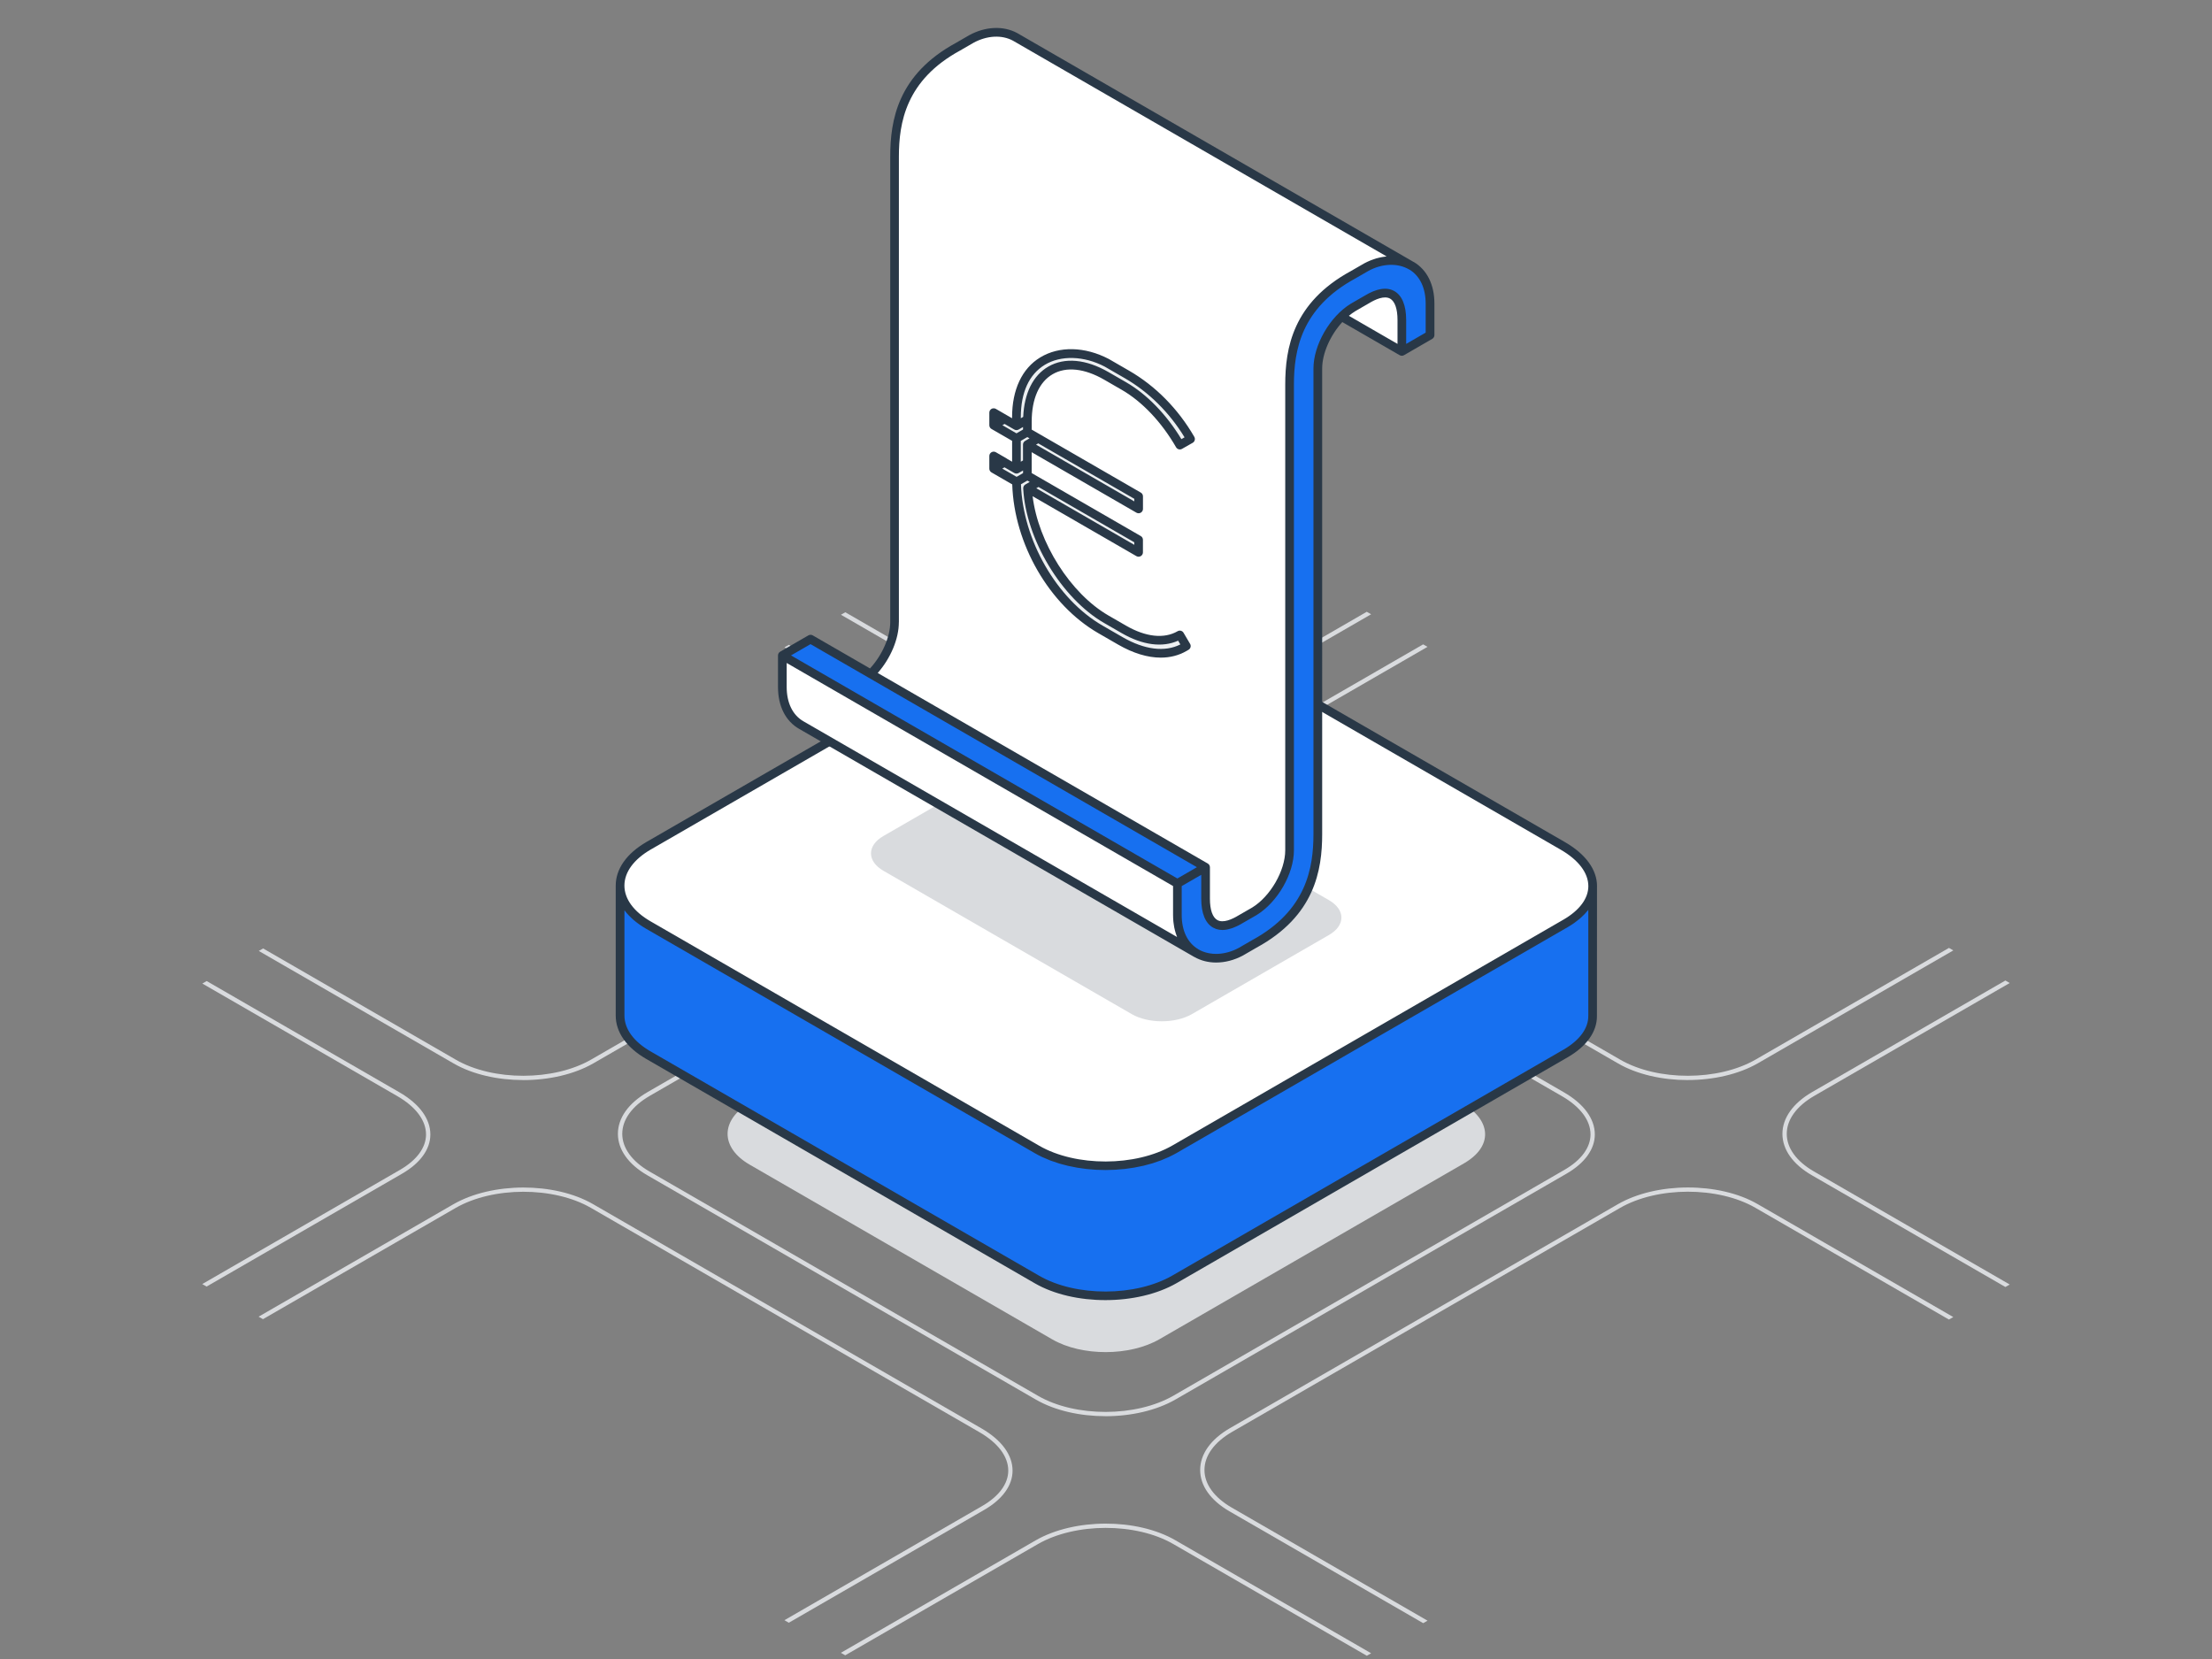
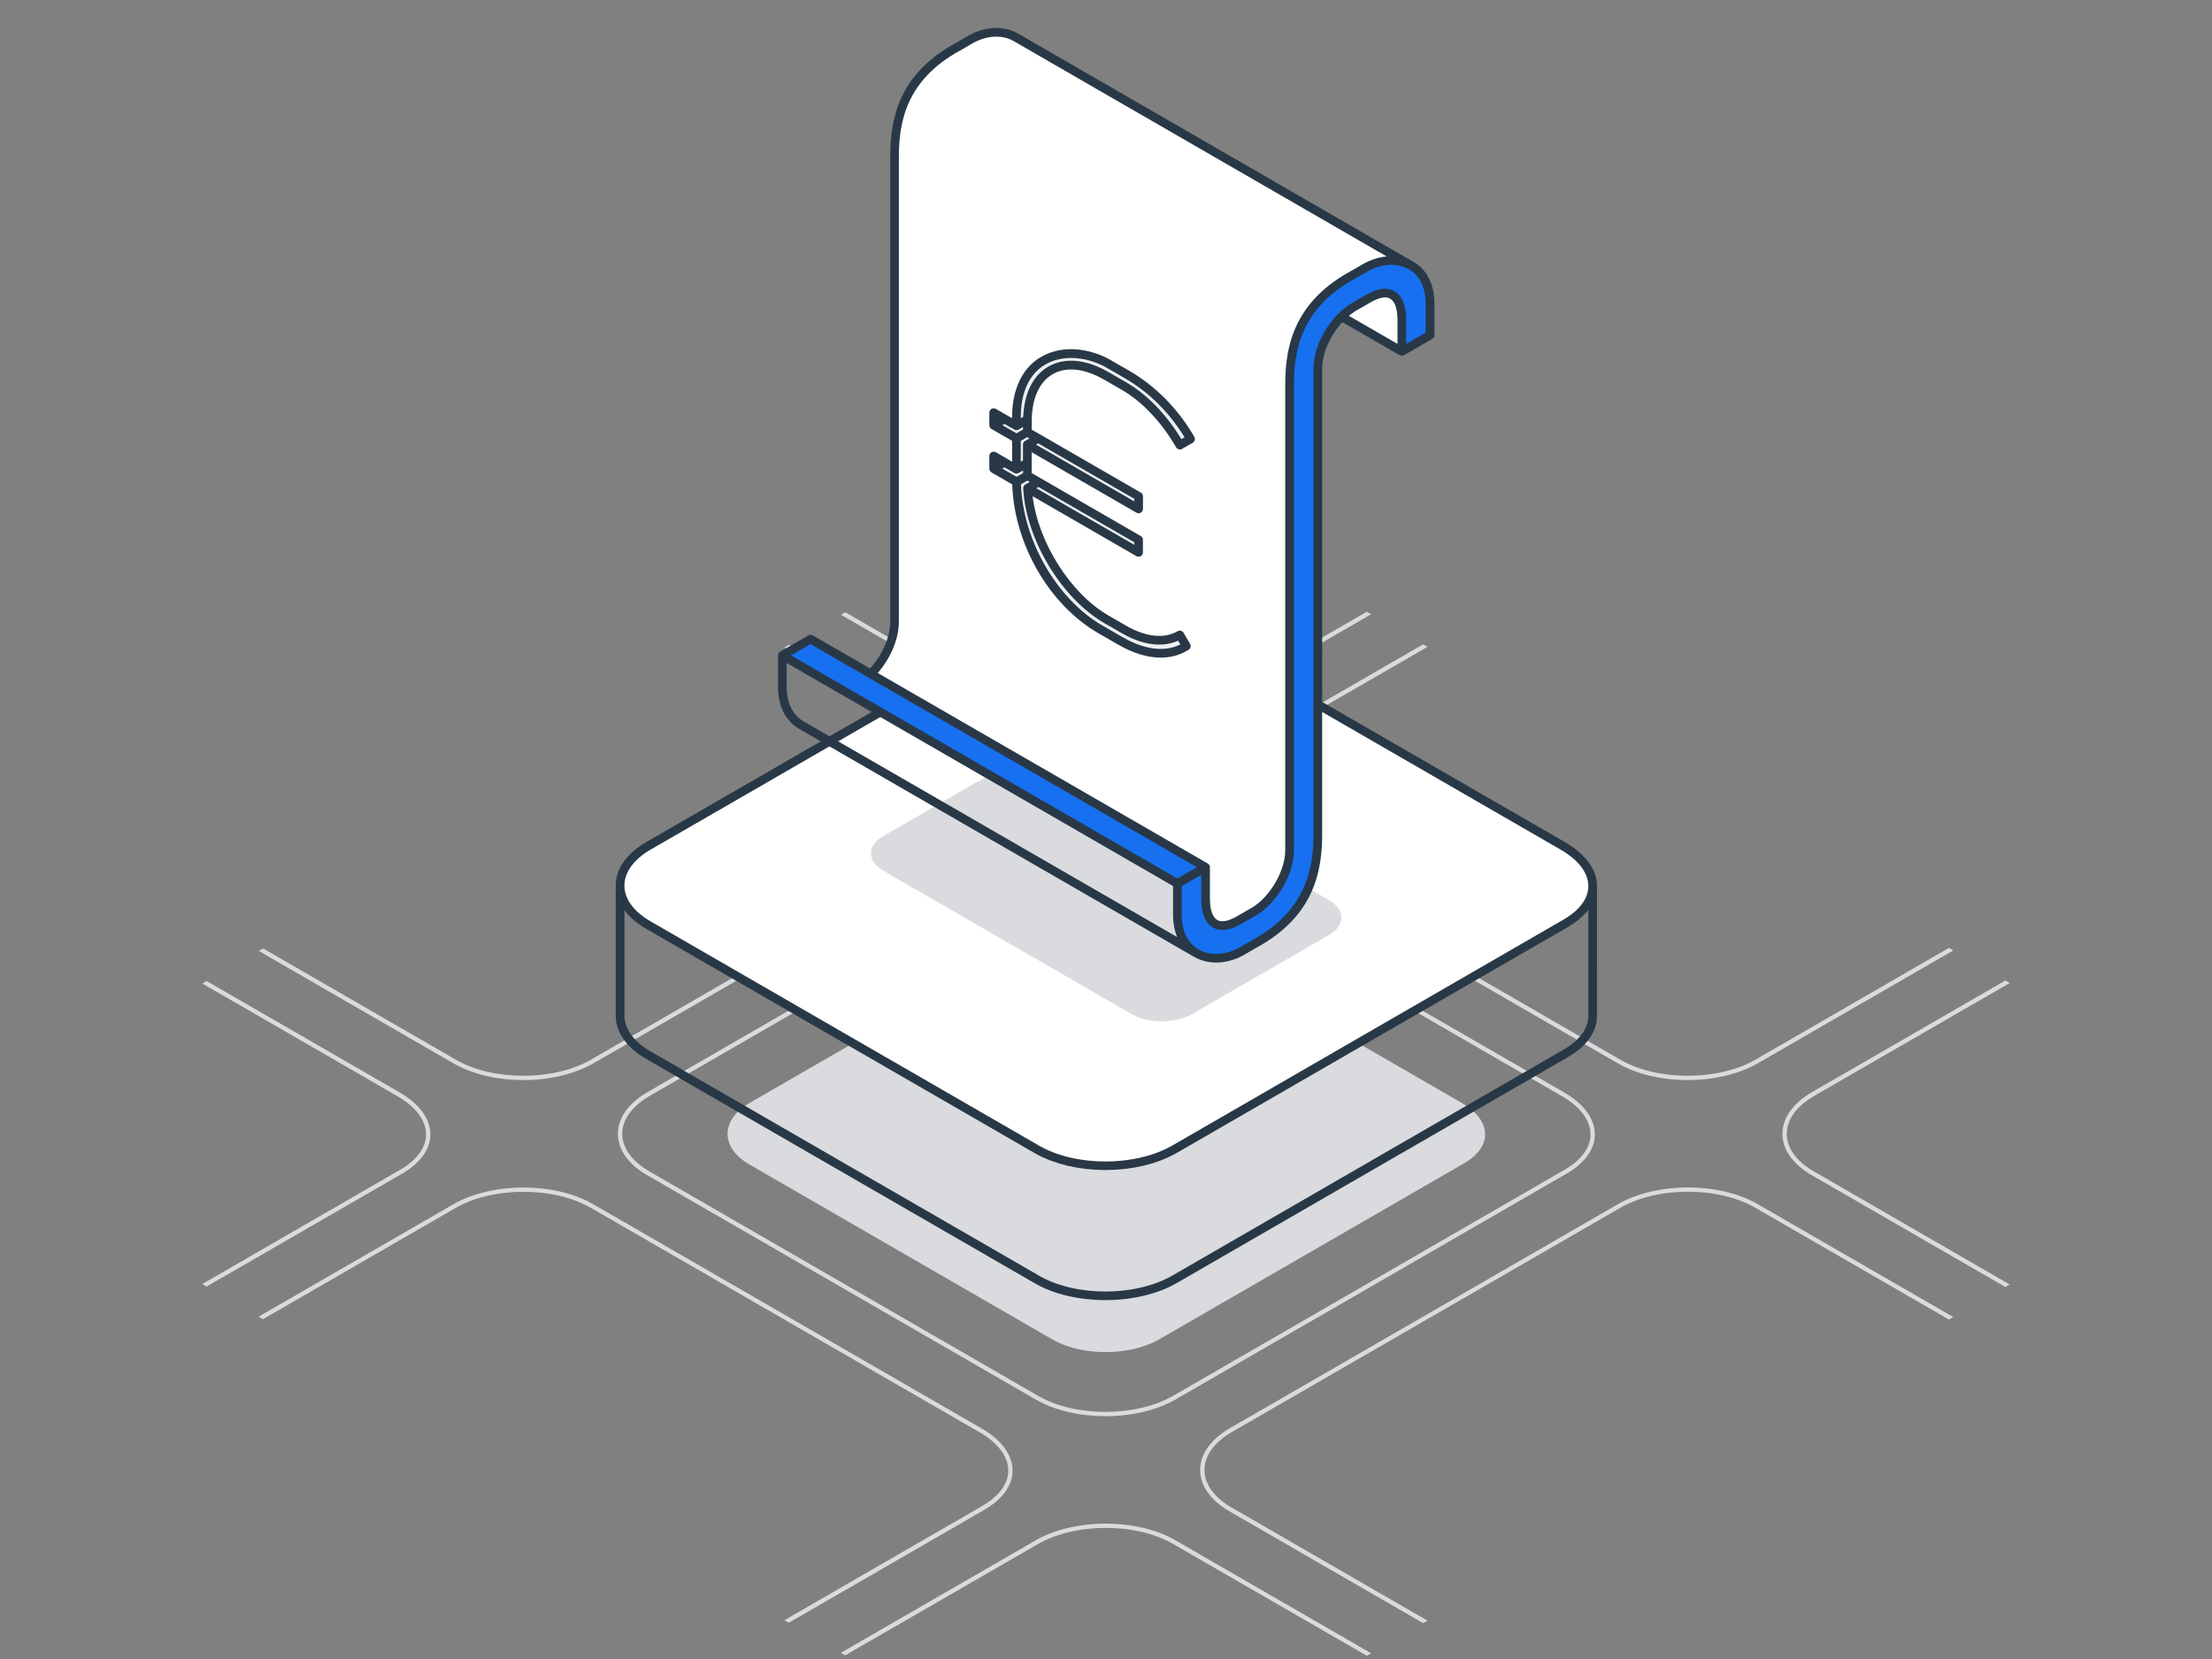
<svg xmlns="http://www.w3.org/2000/svg" id="Gesamt" viewBox="0 0 700 525">
  <rect x="0" y="0" width="700" height="525" fill="#808080" stroke="none" />
  <defs>
    <style>
      .cls-1 {
        fill: #293847;
      }

      .cls-1, .cls-2, .cls-3, .cls-4, .cls-5 {
        stroke-width: 0px;
      }

      .cls-2 {
        fill: #edf0f2;
      }

      .cls-3 {
        fill: #1770f0;
      }

      .cls-4 {
        fill: #d9dbde;
      }

      .cls-5 {
        fill: #fff;
      }
    </style>
  </defs>
  <g>
    <path class="cls-4" d="M237.32,348.97c-9.39,5.42-9.43,14.19-.1,19.58l95.79,55.31c9.34,5.39,24.52,5.36,33.91-.06l96.35-55.64c9.39-5.42,8.68-13.73-.66-19.12l-95.79-55.31c-9.34-5.39-24.52-5.36-33.91.06l-95.6,55.19Z" />
    <g>
      <path class="cls-4" d="M349.83,235.42c-7.98,0-15.94-1.75-21.99-5.24l-61.72-35.64,1.38-.79,61.03,35.24c11.78,6.8,31,6.77,42.85-.08l61.14-35.31,1.38.79-61.83,35.71c-6.14,3.54-14.19,5.32-22.23,5.32Z" />
      <path class="cls-4" d="M349.82,448.16c-7.98,0-15.94-1.75-21.99-5.24l-122.99-71.01c-5.99-3.46-9.3-8.11-9.3-13.1,0-5.02,3.35-9.72,9.42-13.23l122.73-70.85c12.23-7.06,32.06-7.1,44.22-.08l122.99,71.01c6.32,3.65,9.79,8.38,9.79,13.34,0,4.67-3.18,9.07-8.95,12.41l-123.7,71.44c-6.14,3.54-14.19,5.32-22.23,5.32ZM205.66,346.77c-5.63,3.25-8.74,7.53-8.74,12.04,0,4.47,3.06,8.7,8.61,11.91l122.99,71.01c11.78,6.8,31,6.77,42.85-.08l123.7-71.44c5.33-3.08,8.26-7.06,8.26-11.22,0-4.44-3.23-8.76-9.11-12.14l-122.99-71.01c-11.78-6.8-31-6.77-42.85.08l-122.73,70.85Z" />
      <path class="cls-4" d="M450.4,513.67l-61.3-35.39c-5.99-3.46-9.3-8.11-9.3-13.1,0-5.02,3.35-9.72,9.42-13.23l122.73-70.85c12.23-7.06,32.07-7.09,44.22-.08l61.96,35.77-1.38.79-61.27-35.38c-11.78-6.8-31-6.77-42.85.08l-122.73,70.85c-5.63,3.25-8.74,7.53-8.74,12.04,0,4.47,3.06,8.7,8.61,11.91l61.98,35.79-1.38.79Z" />
      <path class="cls-4" d="M165.57,341.79c-7.98,0-15.94-1.75-21.99-5.24l-61.69-35.62,1.38-.79,61,35.22c11.78,6.8,31,6.77,42.85-.08l123.7-71.44c5.33-3.08,8.26-7.06,8.26-11.22,0-4.44-3.23-8.76-9.11-12.14l-61.71-35.63,1.38-.79,61.03,35.23c6.32,3.65,9.79,8.38,9.79,13.34,0,4.67-3.18,9.07-8.95,12.41l-123.7,71.44c-6.14,3.54-14.19,5.32-22.23,5.32Z" />
      <path class="cls-4" d="M249.62,513.51l-1.38-.79,62.57-36.13c5.33-3.08,8.26-7.06,8.26-11.21,0-4.44-3.23-8.76-9.11-12.15l-122.99-71.01c-11.78-6.8-31-6.77-42.85.08l-60.9,35.16-1.38-.79,61.59-35.55c12.23-7.06,32.06-7.1,44.22-.08l122.99,71.01c6.32,3.65,9.79,8.38,9.79,13.34,0,4.67-3.18,9.07-8.95,12.41l-61.88,35.74Z" />
      <path class="cls-4" d="M432.55,523.98l-61.31-35.39c-11.78-6.8-31-6.77-42.85.08l-60.91,35.16-1.38-.79,61.6-35.56c12.23-7.06,32.07-7.1,44.22-.08l61.99,35.79-1.38.79Z" />
      <path class="cls-4" d="M65.38,407.14l-1.38-.79,62.56-36.13c5.33-3.08,8.26-7.06,8.26-11.21,0-4.44-3.23-8.76-9.11-12.15l-61.68-35.61,1.38-.79,60.99,35.21c6.32,3.65,9.79,8.38,9.79,13.34,0,4.67-3.18,9.07-8.95,12.41l-61.88,35.73Z" />
      <path class="cls-4" d="M534.07,341.79c-7.98,0-15.94-1.75-21.99-5.24l-122.99-71.01c-5.99-3.46-9.3-8.11-9.3-13.1,0-5.02,3.35-9.72,9.42-13.23l61.15-35.3,1.38.79-61.83,35.7c-5.63,3.25-8.74,7.53-8.74,12.04,0,4.47,3.06,8.7,8.61,11.91l122.99,71.01c11.78,6.8,31,6.77,42.85-.08l61.14-35.31,1.38.79-61.82,35.7c-6.14,3.54-14.19,5.32-22.23,5.32Z" />
      <path class="cls-4" d="M634.62,407.28l-61.26-35.37c-5.99-3.46-9.3-8.11-9.3-13.1s3.35-9.72,9.42-13.23l61.13-35.29,1.38.79-61.82,35.69c-5.63,3.25-8.74,7.53-8.74,12.04s3.06,8.7,8.61,11.91l61.95,35.77-1.38.79Z" />
    </g>
  </g>
  <g>
    <path class="cls-5" d="M205.31,267.61c-12.06,6.96-12.11,18.22-.13,25.14l122.99,71.01c11.99,6.92,31.48,6.89,43.53-.08l123.7-71.44c12.06-6.96,11.14-17.63-.84-24.55l-122.99-71.01c-11.99-6.92-31.48-6.89-43.53.08l-122.73,70.85Z" />
-     <path class="cls-3" d="M503.99,280.22c.09,4.31-2.68,8.61-8.59,12.02l-123.7,71.44c-12.06,6.96-31.55,7-43.53.08l-122.99-71.01c-5.98-3.45-8.96-7.99-8.95-12.53h0v41.15h0s0,.01,0,.01c-.01,4.54,2.97,9.08,8.95,12.53l122.99,71.01c11.99,6.92,31.48,6.89,43.53-.08l123.7-71.44c5.9-3.41,8.68-7.71,8.59-12.02h.01v-41.16h-.01Z" />
    <path class="cls-1" d="M505.39,280.43c0-5.21-3.6-10.16-10.14-13.93l-122.99-71.01c-12.35-7.13-32.49-7.09-44.91.08l-122.73,70.85c-6.3,3.64-9.77,8.55-9.77,13.83,0,0,0,41.12,0,41.12-.01,5.25,3.41,10.13,9.64,13.73l122.99,71.01c6.15,3.55,14.23,5.32,22.33,5.32,8.16,0,16.34-1.8,22.58-5.4l123.7-71.44c6.01-3.47,9.3-8.1,9.27-13.05,0,0,.02-41.07.02-41.11ZM206,268.8l122.73-70.85c11.66-6.73,30.57-6.77,42.16-.08l122.99,71.01c5.65,3.26,8.76,7.36,8.76,11.55,0,3.9-2.81,7.67-7.92,10.62l-123.7,71.44c-11.66,6.73-30.57,6.77-42.16.08l-122.99-71.01c-5.33-3.08-8.27-7.09-8.27-11.31,0-4.26,2.98-8.32,8.39-11.45ZM502.63,287.95v33.24c0,.07-.01.14-.01.21.09,3.97-2.72,7.81-7.9,10.8l-123.7,71.44c-11.66,6.73-30.57,6.77-42.16.08l-122.99-71.01c-5.34-3.08-8.28-7.11-8.26-11.37v-33.27s0-.03,0-.03c0,.01.02.02.02.03h-.02s.07.07.1.11c.36.48.75.94,1.18,1.4.06.07.13.13.19.19.44.46.92.91,1.42,1.35.06.05.12.1.18.15.53.45,1.09.88,1.69,1.3.04.03.09.06.13.09.63.44,1.29.86,2,1.27l122.99,71.01c.77.44,1.57.86,2.4,1.25.28.13.59.25.88.37.55.24,1.1.49,1.68.71.34.13.7.23,1.04.35.55.19,1.09.39,1.65.56.39.12.79.21,1.18.32.54.15,1.08.3,1.63.43.41.1.84.17,1.26.25.54.11,1.08.23,1.64.33.44.07.89.12,1.34.19.54.08,1.08.17,1.63.23.48.05.96.08,1.43.12.53.04,1.05.1,1.58.13.5.03,1.01.03,1.51.04.49.01.99.04,1.48.04.01,0,.03,0,.04,0,.58,0,1.16-.03,1.75-.05.44-.01.87-.01,1.3-.04.61-.03,1.21-.1,1.81-.15.41-.04.81-.06,1.22-.1.61-.07,1.22-.17,1.82-.26.39-.06.78-.1,1.17-.17.62-.11,1.22-.24,1.83-.37.36-.08.73-.14,1.09-.22.59-.14,1.17-.31,1.75-.47.36-.1.73-.18,1.08-.29.54-.16,1.05-.35,1.57-.54.38-.13.77-.25,1.14-.39.43-.16.84-.36,1.26-.54.44-.19.89-.36,1.32-.56.13-.06.25-.14.38-.2.7-.34,1.38-.68,2.04-1.06l123.7-71.44c.05-.03.1-.06.15-.09.66-.39,1.3-.79,1.89-1.21.24-.16.44-.34.67-.51.39-.29.78-.58,1.13-.88.25-.21.47-.44.7-.65.29-.27.58-.54.84-.81.24-.25.45-.51.67-.77.16-.18.33-.36.48-.55l-.05.02s.05-.06.07-.08l-.02.06Z" />
  </g>
  <path class="cls-4" d="M279.56,275.56c-5.24-3.03-5.24-7.98,0-11l43.38-25.05c5.24-3.03,13.81-3.03,19.05,0l78.58,45.36c5.24,3.03,5.24,7.98,0,11l-43.38,25.05c-5.24,3.03-13.81,3.03-19.05,0l-78.58-45.36Z" />
  <g>
    <g>
      <path class="cls-3" d="M432.46,84.5l-4.26,2.46c-16.73,9.09-20.09,21.99-20.09,34.8v147.29c0,7.12-5.09,15.62-11.16,19.33l-4.26,2.46c-7.85,4.79-11.16.67-11.16-6.44v-9.95l-125.02-72.18-8.93,5.16,125.02,72.18v9.96c0,12.81,11.08,16.5,20.09,11.6l4.26-2.46c16.73-9.09,20.09-21.99,20.09-34.8V116.61c0-7.12,5.09-15.62,11.16-19.33l4.26-2.46c7.85-4.79,11.16-.67,11.16,6.44v9.95l8.93-5.16v-9.96c0-12.81-11.08-16.5-20.09-11.6Z" />
      <g>
-         <path class="cls-5" d="M372.6,289.55v-9.96l-125.02-72.18v9.96c0,6.06,2.48,10.08,6.04,12.11l124.95,72.13v-.03c-3.52-2.05-5.97-6.02-5.97-12.04Z" />
-         <path class="cls-5" d="M381.53,284.39c0,7.12,3.31,11.24,11.16,6.44l4.26-2.46c6.08-3.71,11.16-12.22,11.16-19.33V121.75c0-12.81,3.37-25.71,20.09-34.8l4.26-2.46c4.8-2.61,10.18-2.76,14.16-.41l.03-.02L321.25,11.67c-3.95-2.12-9.15-1.88-13.81.64l-4.26,2.46c-16.73,9.09-20.09,21.99-20.09,34.8v147.29c0,5.62-3.18,12.11-7.5,16.42,0,0,3.77,2.18,9.89,5.71,26.32,15.19,96.05,55.45,96.05,55.45v9.95Z" />
+         <path class="cls-5" d="M381.53,284.39c0,7.12,3.31,11.24,11.16,6.44l4.26-2.46c6.08-3.71,11.16-12.22,11.16-19.33V121.75c0-12.81,3.37-25.71,20.09-34.8l4.26-2.46c4.8-2.61,10.18-2.76,14.16-.41L321.25,11.67c-3.95-2.12-9.15-1.88-13.81.64l-4.26,2.46c-16.73,9.09-20.09,21.99-20.09,34.8v147.29c0,5.62-3.18,12.11-7.5,16.42,0,0,3.77,2.18,9.89,5.71,26.32,15.19,96.05,55.45,96.05,55.45v9.95Z" />
        <path class="cls-5" d="M432.46,94.82l-4.26,2.46c-1.28.78-2.5,1.78-3.65,2.92l19.07,11.01v-9.95c0-7.12-3.31-11.24-11.16-6.44Z" />
      </g>
    </g>
    <path class="cls-1" d="M447.38,82.91s-.03-.01-.04-.02c0,0,0,0-.01,0L321.9,10.46c-4.38-2.36-10.03-2.12-15.15.66l-4.22,2.44c-18.45,10.02-20.81,24.51-20.81,36.01v147.29c0,4.72-2.55,10.49-6.4,14.67l-18.12-10.46c-.42-.25-.95-.25-1.38,0l-8.93,5.16c-.43.25-.69.7-.69,1.19v9.96c0,6.1,2.39,10.83,6.73,13.3l124.95,72.13s.08.03.12.05c2.03,1.15,4.38,1.74,6.84,1.74,2.82,0,5.78-.75,8.54-2.25l4.22-2.44c18.45-10.02,20.81-24.51,20.81-36.01V116.61c0-4.84,2.63-10.6,6.37-14.69l18.15,10.48c.42.25.95.25,1.38,0l8.93-5.16c.43-.25.69-.7.69-1.19v-9.96c0-6-2.32-10.68-6.54-13.19ZM284.46,196.86V49.58c0-10.74,2.2-24.26,19.41-33.61l4.22-2.44c4.27-2.32,8.94-2.56,12.46-.66l118.25,68.27c-.11.01-.23.04-.34.05-.36.04-.73.09-1.09.16-.3.05-.61.12-.91.19-.32.07-.63.15-.95.24-.38.11-.76.25-1.15.39-.24.09-.49.17-.73.27-.63.26-1.25.55-1.87.88l-4.23,2.44c-18.45,10.02-20.81,24.51-20.81,36.01v147.29c0,6.48-4.71,14.62-10.47,18.14l-4.29,2.47c-2.05,1.25-4.87,2.52-6.72,1.49-1.52-.85-2.35-3.25-2.35-6.76v-9.95c0-.49-.26-.95-.69-1.19l-104.44-60.29c4.1-4.67,6.69-10.81,6.69-16.09ZM256.51,203.85l18.38,10.61s0,0,0,0l97.39,56.22,6.49,3.75-6.18,3.57-122.27-70.59,6.18-3.57ZM254.3,228.29c-3.45-1.97-5.35-5.85-5.35-10.92v-7.57l122.27,70.59v9.16c0,.7.04,1.38.1,2.05.02.24.06.46.09.69.05.41.11.82.19,1.22.06.28.13.55.19.82.08.32.16.64.26.95.09.3.2.59.31.88.05.12.08.25.13.36l-118.2-68.24ZM442.25,108.83l-15.39-8.89c.66-.55,1.35-1.05,2.05-1.48l4.27-2.47c2.05-1.25,4.87-2.52,6.72-1.49,1.52.85,2.35,3.25,2.35,6.76v7.56ZM451.17,105.26l-6.18,3.57v-7.56c0-4.61-1.3-7.78-3.76-9.16-2.41-1.36-5.61-.84-9.47,1.52l-4.26,2.46s-.02.01-.03.02c-6.63,4.05-11.82,13.06-11.82,20.51v147.29c0,10.74-2.2,24.26-19.41,33.61l-4.22,2.44c-4.31,2.34-9.15,2.53-12.69.52-.03-.02-.05-.05-.08-.06-3.41-1.98-5.29-5.84-5.29-10.85v-9.16l6.18-3.57v7.56c0,4.61,1.3,7.78,3.76,9.16.27.15.55.27.84.38.08.03.17.05.25.08.23.07.46.13.7.17.08.01.15.03.23.04.29.04.59.07.9.07.02,0,.03,0,.05,0,.43,0,.88-.05,1.34-.13.12-.02.25-.06.37-.08.35-.08.71-.17,1.08-.29.16-.05.33-.11.5-.17.36-.13.72-.29,1.09-.46.16-.07.32-.14.48-.22.53-.26,1.07-.56,1.63-.9l4.29-2.47c6.63-4.05,11.82-13.06,11.82-20.51V121.75c0-10.74,2.2-24.26,19.4-33.61l4.23-2.44c4.35-2.36,9.25-2.52,12.81-.43.04.02.09.03.13.05,3.3,2.01,5.12,5.82,5.12,10.77v9.16Z" />
    <g>
      <path class="cls-2" d="M355.68,199.18l-5.56-3.21c-13.28-7.67-24.12-25.89-24.93-41.47l35.13,20.28v-3.98l-35.21-20.33v-9.77l35.21,20.33v-3.98l-35.21-20.33v-3.34c0-15.95,11.2-22.41,25.01-14.44l5.56,3.21c6.91,3.99,13.16,10.83,17.68,18.67l3.38-1.92c-5.17-8.96-12.25-15.87-20.14-20.43l-6.36-3.67c-12.86-6.7-28.58-2.24-28.58,17.2v2.72l-7.2-4.16v3.98l7.2,4.16v9.77s-7.2-4.16-7.2-4.16v3.98l7.23,4.18c.29,18.03,10.96,37.68,26.53,46.67l6.36,3.67c7.89,4.56,15.04,4.99,20.21,2l.65-.38-2.07-3.51c-4.53,2.61-10.78,2.24-17.68-1.75Z" />
      <path class="cls-1" d="M377.93,138.22c-5.11-8.84-12.25-16.08-20.65-20.93l-6.41-3.7c-7.58-3.95-15.68-4.13-21.69-.48-5.74,3.48-8.9,10.2-8.9,18.91v.34l-5.05-2.92-.09-.05s0,0,0,0h0c-.07-.04-.14-.06-.21-.09-.04-.02-.08-.04-.12-.05-.05-.01-.11-.01-.16-.02-.3-.04-.61,0-.88.16,0,0,0,0,0,0,0,0,0,0,0,0-.43.25-.69.7-.69,1.19v3.98c0,.49.26.95.69,1.19l6.52,3.76v6.6s-1.58-.91-1.58-.91c-.04-.03-.08-.07-.12-.1l-3.44-1.99c-.43-.25-.95-.25-1.38,0-.43.25-.69.7-.69,1.19v4.01c0,.49.26.95.69,1.19l6.56,3.79c.59,18.84,11.69,38.1,27.19,47.05l6.36,3.67c4.72,2.72,9.3,4.1,13.45,4.1,2.96,0,5.71-.7,8.14-2.1l.65-.38c.32-.19.54-.49.64-.84.09-.35.04-.73-.15-1.04l-2.07-3.51c-.38-.65-1.22-.87-1.87-.49-4.28,2.47-10.07,1.85-16.31-1.75l-5.56-3.21c-12.08-6.98-22.25-23.16-24.02-37.76l32.84,18.96c.42.25.95.25,1.38,0,.43-.25.69-.7.69-1.19v-3.98c0-.49-.26-.95-.69-1.19l-34.52-19.93v-6.6l33.15,19.14c.42.25.95.25,1.38,0,.43-.25.69-.7.69-1.19v-3.98c0-.49-.26-.95-.69-1.19l-34.52-19.93v-2.54c0-7.2,2.36-12.53,6.64-15,4.28-2.47,10.07-1.85,16.31,1.75l5.56,3.21c6.47,3.74,12.58,10.19,17.18,18.17.38.66,1.22.88,1.87.51l3.38-1.92c.32-.18.55-.48.65-.84.1-.35.05-.73-.14-1.05ZM324.42,139.52c-.43.25-.69.7-.69,1.19v5l-.7.4v-6.59s2.07-1.2,2.07-1.2l.7.4-1.38.8ZM317.21,134.56l.7-.4,3.07,1.77c.42.25.95.25,1.38,0,0,0,0,0,0,0l1.38-.8v.8l-2.07,1.2-4.45-2.57ZM317.18,148.29l.7-.4,3.1,1.79c.42.25.95.25,1.38,0l1.39-.8v.84l-2.04,1.18-4.51-2.6ZM349.43,197.16l5.56,3.21c6.58,3.8,12.85,4.62,17.84,2.37l.7,1.19c-4.9,2.5-11.36,1.69-18.28-2.3l-6.36-3.67c-14.47-8.35-25.21-27.05-25.8-44.71l2.03-1.17.75.43-1.38.8h0s-.02.01-.03.02c-.43.26-.68.74-.66,1.24.84,16.07,12.09,34.77,25.62,42.59ZM358.94,172.41l-31-17.9.7-.4,30.31,17.5v.8ZM358.94,158.66l-31.08-17.95.7-.4,30.39,17.54v.8ZM373.86,138.97c-4.76-7.85-10.93-14.21-17.49-18l-5.56-3.21c-7.12-4.11-13.89-4.73-19.06-1.75-4.85,2.8-7.62,8.43-7.95,15.91l-.76.44v-.34c0-7.82,2.62-13.55,7.58-16.56,5.1-3.09,12.38-2.87,18.94.54l6.36,3.67c7.61,4.39,14.13,10.85,18.94,18.73l-.99.56Z" />
    </g>
  </g>
</svg>